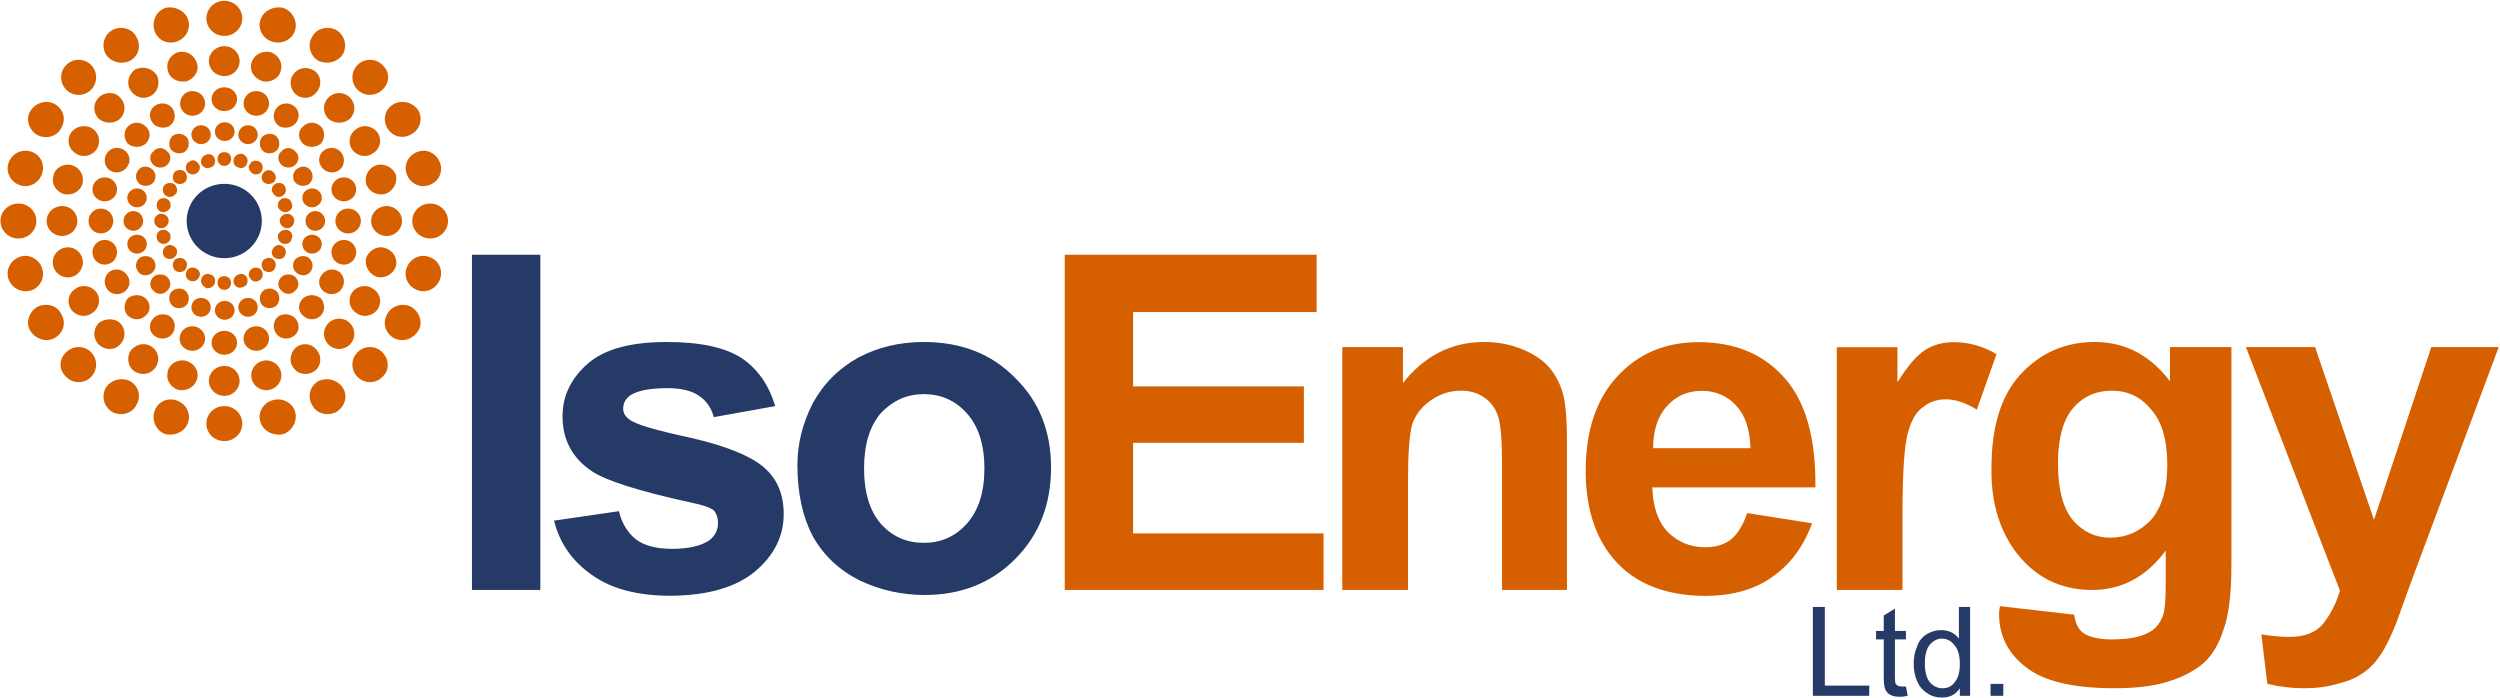
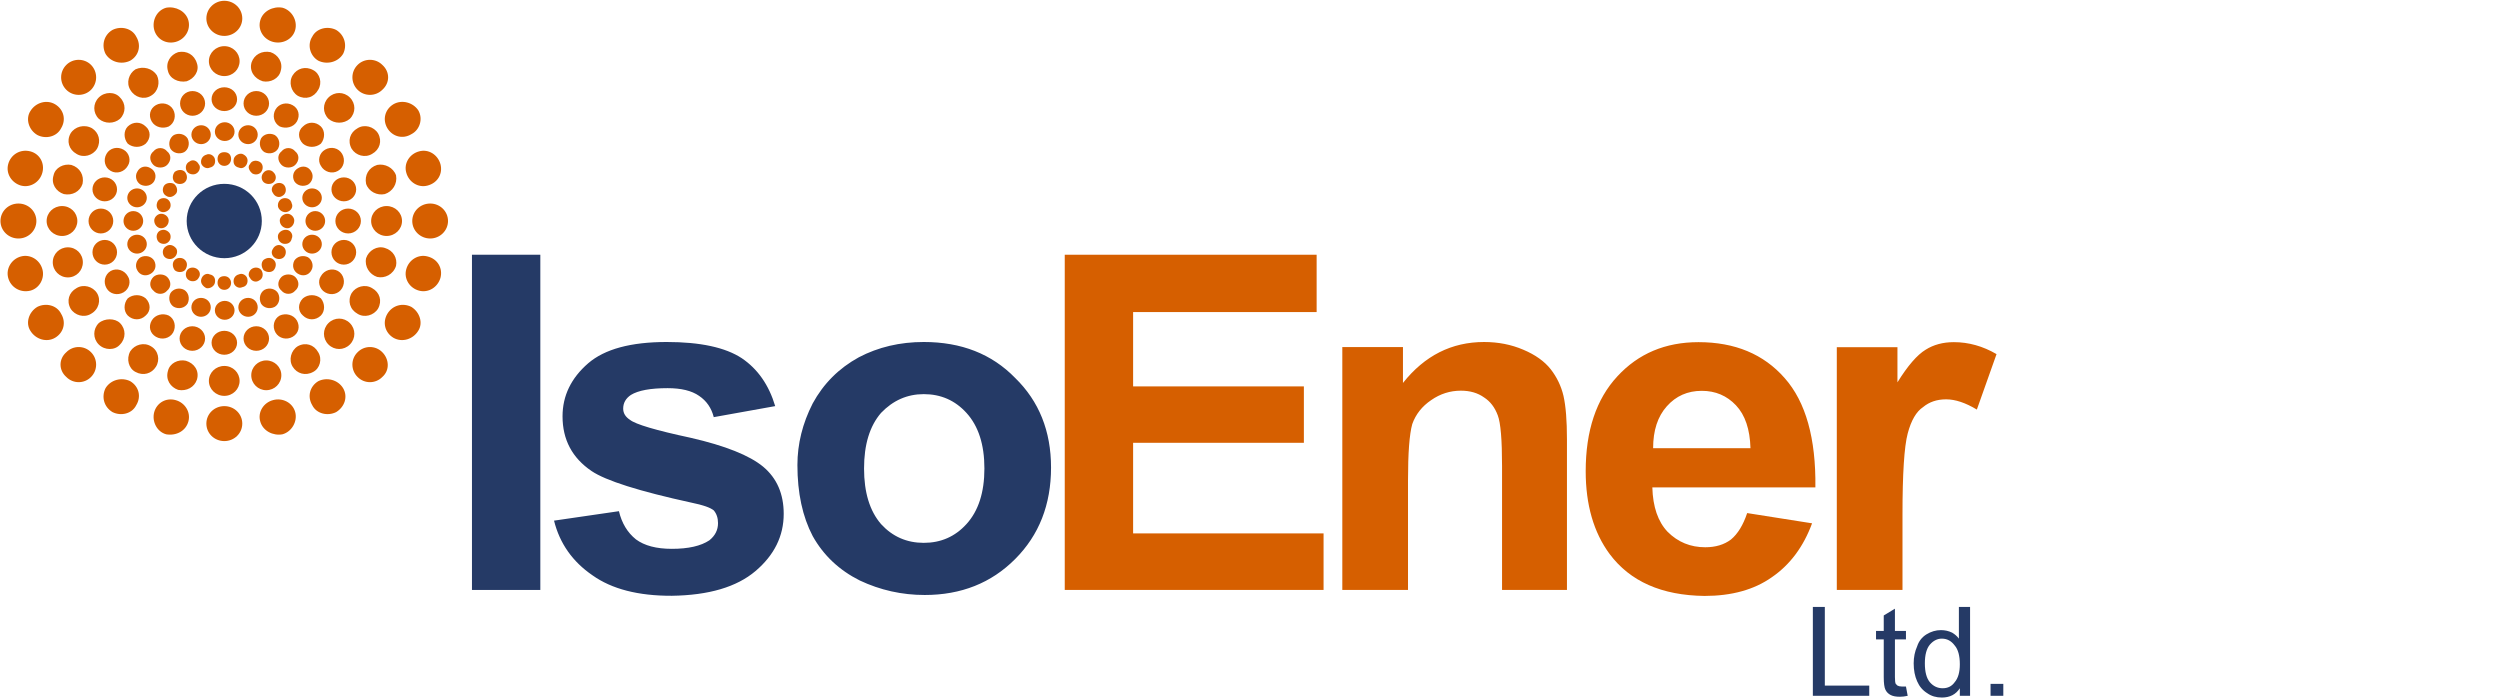
<svg xmlns="http://www.w3.org/2000/svg" version="1.2" viewBox="0 0 1587 443" width="1587" height="443">
  <title>corporate-presentation-2-pdf-svg</title>
  <defs>
    <clipPath clipPathUnits="userSpaceOnUse" id="cp1">
      <path d="m-8554.13-206.22h10409.8v5860.98h-10409.8z" />
    </clipPath>
  </defs>
  <style>
		.s0 { fill: #253a66 } 
		.s1 { fill: #d65f00 } 
	</style>
  <g id="Clip-Path: Page 1" clip-path="url(#cp1)">
    <g id="Page 1">
-       <path id="Path 5" class="s0" d="m299.6 161.7h43.4v212.8h-43.4z" />
+       <path id="Path 5" class="s0" d="m299.6 161.7h43.4v212.8h-43.4" />
      <path id="Path 7" fill-rule="evenodd" class="s0" d="m351.7 330.5l41.2-6q2.7 11.4 10.8 17.9 8.1 6 22.8 6 15.7 0 23.8-5.4 5.5-4.4 5.5-10.9 0-4.9-2.7-8.1-3.3-2.7-14.1-4.9-49.9-10.9-63.5-20.1-18.4-12.5-18.4-34.7 0-19.6 16.3-33.7 15.7-13.5 49.8-13.5 32 0 47.7 10.3 15.2 10.3 21.2 30.4l-39 7q-2.2-8.7-9.3-13.5-7-4.9-20-4.9-16.3 0-23.3 4.3-4.9 3.3-4.9 8.7 0 4.3 4.3 7.1 5.4 4.3 38.5 11.4 33.1 7.6 46.1 18.4 13 10.9 13 29.9 0 21.1-17.9 36.3-17.9 15.2-53.1 15.7-32 0.1-50.4-13-19-13-24.4-34.7zm154.5-35.3q0-20.1 9.7-39.1 10.3-18.9 29.3-29.3 18.5-9.7 41.2-9.7 35.8 0 58 22.8 22.8 22.2 22.8 56.9 0 35.3-22.8 58.1-22.7 22.8-57.4 22.8-21.7 0-41.2-9.2-19.6-9.8-29.9-28.2-9.7-18.5-9.7-45.1zm42.3 2.2q0 22.8 10.8 35.3 10.9 11.9 27.1 11.9 16.3 0 27.1-11.9 11.4-12.5 11.4-35.3 0-22.8-11.4-35.3-10.8-11.9-27.1-11.9-15.7 0-27.1 11.9-10.8 12.5-10.8 35.3z" />
      <path id="Path 8" fill-rule="evenodd" class="s1" d="m675.9 374.5v-212.8h159.9v36.4h-116.5v47.2h108.4v35.8h-108.4v57.5h120.9v35.9zm318.8 0h-41.2v-78.7q0-25-2.7-32.1-2.8-7.6-8.7-11.4-6-4.3-14.7-4.3-10.3 0-18.9 6-8.7 5.9-12 15.2-2.7 9.7-2.7 35.8v69.5h-41.7v-154.2h38.5v22.8q20.6-26 51.5-26 13.5 0 24.9 4.9 11.4 4.8 17.4 12.4 5.9 7.6 8.1 16.9 2.2 9.7 2.2 27.6zm114.4-48.8l41.2 6.5q-8.2 22.3-25.5 34.2-16.8 11.9-42.8 11.9-40.7-0.5-60.2-26.6-15.2-20.6-15.2-52.6 0-38.5 20.1-60.2 20-21.7 51.5-21.7 34.7 0 54.7 22.8 20.1 22.7 19.5 69.4h-103.5q0.5 18.5 9.7 28.2 9.8 9.8 23.9 9.8 9.8 0 16.3-4.9 6.5-5.4 10.3-16.8zm-7.1-68.4q-8.7-9.2-21.7-9.2-13.5 0-22.2 9.8-8.7 9.7-8.7 26.6h61.8q-0.5-18-9.2-27.2zm105.7 117.2h-41.7v-154.1h38.5v22.3q9.8-15.8 17.9-20.7 7.6-4.8 17.9-4.8 14.1 0 27.1 7.6l-12.5 35.2q-10.8-6.5-19.5-6.5-8.7 0-14.6 4.9-6.5 4.3-9.8 16.8-3.3 12.5-3.3 51.6z" />
-       <path id="Path 9" fill-rule="evenodd" class="s1" d="m1269.6 384.8l47.1 5.4q1.1 8.1 5.5 11.4 5.9 4.3 18.4 4.3 16.3 0 24.4-4.9 5.4-3.2 8.1-10.3 1.7-5.4 1.7-19v-22.2q-18.5 25-46.7 25-31.4 0-49.9-26.1-14.6-21.2-14-51.6 0-39 18.4-59.1 19-20.6 47.2-20.6 28.7 0 47.7 24.9v-21.7h39v138.4q0 27.1-4.9 40.7-4.3 13.6-12.4 21.2-8.7 7.6-22.3 11.9-13.5 4.4-34.7 4.4-39.6 0-56.4-13.6-16.8-13-16.8-33.7 0-2.1 0.6-4.8zm36.8-90.7q0 24.5 9.3 35.9 9.7 11.3 23.8 11.3 15.2 0 26-11.3 10.3-12 10.3-34.8 0-23.9-10.3-35.3-9.7-11.9-24.9-11.9-15.2 0-24.9 11.4-9.3 11.4-9.3 34.7zm119.3-73.8h43.9l37.4 109.7 36.4-109.7h42.8l-55.3 148.2-9.8 27.1q-5.4 13.6-10.3 20.6-4.8 7.1-11.3 11.4-6.5 4.4-15.8 6.5-9.2 2.8-21.1 2.8-11.9 0-23.3-2.8l-3.8-31.4q9.7 1.6 17.9 1.6 14.1 0 21.1-8.1 7.1-8.7 10.9-21.2z" />
      <path id="Path 10" fill-rule="evenodd" class="s0" d="m1150.8 441.7v-56.4h7.6v49.9h28.2v6.5zm59.1-5.9l1.1 5.9q-2.7 0.6-4.9 0.6-3.8 0-5.9-1.1-2.2-1.1-3.3-3.3-1.1-2.1-1.1-8.1v-23.9h-4.9v-5.4h4.9v-9.8l7.1-4.3v14.1h7v5.4h-7v23.9q0 3.3 0.5 4.3 0.6 0.6 1.1 1.1 1.1 0.6 2.7 0.6 1.1 0 2.7 0zm34.2 5.9v-4.8q-3.8 5.9-11.4 5.9-5.4 0-9.2-2.7-4.4-2.7-6.5-7.6-2.2-4.9-2.2-11.4 0-5.9 2.2-10.8 1.6-4.9 5.9-7.6 4.4-2.7 9.2-2.7 3.8 0 7.1 1.6 2.7 1.6 4.3 3.8v-20.1h7.1v56.4zm-22.2-20.6q0 8.2 3.2 12 3.3 3.8 8.1 3.8 4.9 0 7.6-3.8 3.3-3.8 3.3-11.4 0-8.2-3.3-12-3.2-4.3-8.1-4.3-4.3 0-7.6 3.8-3.2 3.8-3.2 11.9zm41.7 13h8.1v7.6h-8.1z" />
      <path id="Path 11" class="s1" d="m142.4 22.8c-6.3 0-11.4-5-11.4-11.1 0-6.2 5.1-11.2 11.4-11.2 6.3 0 11.4 5 11.4 11.2 0 6.1-5.1 11.1-11.4 11.1zm0 25.5c-5.4 0-9.8-4.2-9.8-9.5 0-5.2 4.4-9.5 9.8-9.5 5.4 0 9.7 4.3 9.7 9.5 0 5.3-4.3 9.5-9.7 9.5zm0 22.2c-4.5 0-8.1-3.3-8.1-7.5 0-4.3 3.6-7.6 8.1-7.6 4.5 0 8.1 3.3 8.1 7.6 0 4.2-3.6 7.5-8.1 7.5zm0.3 19c-3.5 0-6.3-2.6-6.3-5.9 0-3.3 2.8-6 6.3-6 3.4 0 6.2 2.7 6.2 6 0 3.3-2.8 5.9-6.2 5.9zm-4.6 11.4c0-2.7 1.6-4.3 4.3-4.3 2.7 0 4.3 1.6 4.3 4.3 0 2.2-1.6 4.4-4.3 4.4-2.7 0-4.3-2.2-4.3-4.4zm-40.2-81.9c-1.6-6 1.7-12.5 7.6-14.1 6-1.1 12.5 2.2 14.1 8.1 1.6 6-2.2 12-8.1 13.6-6 1.6-11.9-1.6-13.6-7.6zm8.7 26c-1.6-5.4 1.6-10.3 6.5-11.9 5.4-1.1 10.3 1.6 11.9 7.1 1.7 4.8-1.6 9.7-6.5 11.4-5.4 1-10.8-1.7-11.9-6.6zm15.6 28.5c-4.4 0-7.9-3.5-7.9-7.8 0-4.4 3.5-7.9 7.9-7.9 4.4 0 8 3.5 8 7.9 0 4.3-3.6 7.8-8 7.8zm5.5 18c-3.4 0-6.2-2.7-6.2-6 0-3.3 2.8-6 6.2-6 3.4 0 6.1 2.7 6.1 6 0 3.3-2.7 6-6.1 6zm0 12.2c-0.5-2.8 1.1-4.9 3.3-5.5 2.2-1.1 4.9 0.6 5.4 2.7 0.6 2.8-0.5 4.9-3.2 5.5-2.2 1.1-4.9-0.6-5.5-2.7zm-60.7-69.5c-2.7-5.4-1.1-12 4.4-15.2 5.4-2.7 12.4-1.1 15.1 4.3 3.3 5.5 1.7 12-3.8 15.2-5.4 2.7-12.4 1.1-15.7-4.3zm15.7 22.8c-2.7-4.4-1-10.3 3.3-13 4.9-2.2 10.8-0.6 13.6 3.8 2.1 4.3 1 10.3-3.8 13-4.4 2.7-10.3 1.1-13.1-3.8zm13.6 20.1c-2.2-3.8-1.1-8.2 2.7-10.4 3.8-2.1 8.7-1 10.9 2.8 2.1 3.8 1 8.6-2.8 10.8-3.7 1.6-8.6 0.6-10.8-3.2zm11.9 17.3c-1.6-3.2-0.5-7 2.2-8.7 3.3-1.6 7-0.5 8.7 2.2 1.6 3.3 0.5 7.1-2.2 8.7-3.2 1.6-7 0.5-8.7-2.2zm10.3 14.1c-1.1-2.1-0.5-4.8 1.7-5.9 2.1-1.7 4.8-0.6 5.9 1.6 1.6 1.6 0.6 4.9-1.6 6-1.6 1-4.9 0.5-6-1.7zm-76.4-51.5c-4.4-4.4-4.4-11.4 0-15.8 4.3-4.3 11.4-4.3 15.7 0 4.3 4.4 4.3 11.4 0 15.8-4.3 4.3-11.4 4.3-15.7 0zm20.6 18.4c-3.8-3.8-3.8-9.7 0-13.5 3.8-3.8 10.3-3.8 13.5 0 3.8 3.8 3.8 9.7 0 13.5-3.8 3.3-9.7 3.3-13.5 0zm18.4 15.8c-2.7-3.3-2.7-8.2 0-10.9 3.3-3.2 8.2-3.2 11.4 0 3.3 2.7 3.3 7.6 0 10.9-3.2 2.7-8.1 2.7-11.4 0zm16.3 13.5c-2.7-2.7-2.7-6.5 0-8.6 2.2-2.8 6.5-2.8 8.7 0 2.7 2.1 2.7 5.9 0 8.6-2.2 2.2-6.5 2.2-8.7 0zm13.5 10.9c-1.6-1.6-1.6-4.4 0-6.5 2.2-1.6 4.9-1.6 6.5 0 1.7 2.1 1.7 4.9 0 6.5-1.6 1.6-4.8 1.6-6.5 0zm-87.2-29.9c-5.5-3.2-7.6-10.3-4.4-15.2 3.3-5.4 10.3-7.5 15.7-4.3 5.5 3.3 7.1 9.8 3.8 15.2-2.7 5.4-9.7 7.1-15.1 4.3zm24.9 12c-4.9-2.7-6.5-8.2-3.8-13 2.7-4.4 8.7-6 13.6-3.3 4.3 2.7 5.9 8.1 3.2 13-2.7 4.4-8.7 6-13 3.3zm21.7 10.8c-3.8-2.1-4.9-7-2.7-10.8 2.1-3.8 7-4.9 10.8-2.7 3.8 2.1 4.9 7 2.7 10.3-2.1 3.8-7 5.4-10.8 3.2zm19 8.7c-2.8-1.6-3.8-5.4-2.2-8.1 1.6-3.3 5.4-4.4 8.7-2.2 2.7 1.6 3.8 4.9 2.1 8.1-1.6 2.8-5.4 3.8-8.6 2.2zm16.2 7.1c-2.1-1.1-2.7-3.8-1.6-6 1.1-2.2 4.3-2.7 6.5-1.6 1.6 1.1 2.7 3.8 1.6 5.9-1.6 2.2-4.3 3.3-6.5 1.7zm-92.2-6.5c-5.9-1.7-9.7-7.6-8.1-13.6 1.6-6 7.6-9.8 14.1-8.1 6 1.6 9.2 7.6 7.6 13.5-1.6 6-7.6 9.8-13.6 8.2zm27.2 5.4c-4.9-1.6-8.2-6.5-6.5-11.9 1-4.9 6.5-7.6 11.3-6.6 5.5 1.7 8.2 6.6 7.1 12-1.6 4.9-6.5 7.6-11.9 6.5zm26 4.6c-4.3 0-7.8-3.4-7.8-7.6 0-4.2 3.5-7.6 7.8-7.6 4.3 0 7.8 3.4 7.8 7.6 0 4.2-3.5 7.6-7.8 7.6zm20.5 3.8c-3.4 0-6.2-2.7-6.2-6 0-3.3 2.8-6 6.2-6 3.4 0 6.2 2.7 6.2 6 0 3.3-2.8 6-6.2 6zm15.8 3c-2.7-0.6-3.8-3.3-3.2-5.4 0.5-2.8 3.2-3.8 5.4-3.3 2.1 0.5 3.8 2.7 3.2 5.4-0.5 2.2-3.2 3.8-5.4 3.3zm-91.1 16.8c-6.3 0-11.4-5-11.4-11.1 0-6.2 5.1-11.1 11.4-11.1 6.3 0 11.4 4.9 11.4 11.1 0 6.1-5.1 11.1-11.4 11.1zm27.7-1.6c-5.4 0-9.8-4.3-9.8-9.5 0-5.3 4.4-9.5 9.8-9.5 5.4 0 9.7 4.2 9.7 9.5 0 5.2-4.3 9.5-9.7 9.5zm24.6-1.6c-4.3 0-7.8-3.6-7.8-7.9 0-4.4 3.5-7.9 7.8-7.9 4.4 0 7.9 3.5 7.9 7.9 0 4.3-3.5 7.9-7.9 7.9zm20.6-1.7c-3.4 0-6.2-2.8-6.2-6.2 0-3.5 2.8-6.3 6.2-6.3 3.5 0 6.3 2.8 6.3 6.3 0 3.4-2.8 6.2-6.3 6.2zm17.7-1.6c-2.2 0-4.4-2.2-4.4-4.9 0-2.2 2.2-4.3 4.4-4.3 2.7 0 4.8 2.1 4.8 4.3 0 2.7-2.1 4.9-4.8 4.9zm-83 39.6c-6.5 1.6-12.5-2.2-14.1-8.1-1.6-6 2.2-12 8.1-13.6 6-1.6 12 2.2 13.6 8.1 1.6 5.5-1.6 12-7.6 13.6zm23.8-8.4c-5.3 0-9.6-4.3-9.6-9.6 0-5.3 4.3-9.5 9.6-9.5 5.3 0 9.5 4.2 9.5 9.5 0 5.3-4.2 9.6-9.5 9.6zm23.4-8.1c-4.3 0-7.8-3.5-7.8-7.9 0-4.3 3.5-7.8 7.8-7.8 4.3 0 7.8 3.5 7.8 7.8 0 4.4-3.5 7.9-7.8 7.9zm20.5-7c-3.4 0-6.2-2.7-6.2-6 0-3.4 2.8-6 6.2-6 3.4 0 6.2 2.6 6.2 6 0 3.3-2.8 6-6.2 6zm18-6.3c-2.2 0.5-4.9-0.6-5.4-3.3-0.6-2.2 0.5-4.9 3.2-5.4 2.2-0.6 4.9 1.1 5.4 3.2 0.6 2.8-1.1 4.9-3.2 5.5zm-70 59.7c-5.4 3.2-12.4 1-15.7-4.4-3.2-4.9-1.1-11.9 4.4-15.2 5.4-2.7 12.4-1.1 15.1 4.4 3.3 5.4 1.7 11.9-3.8 15.2zm22.8-15.2c-4.3 2.7-10.3 1.1-13-3.3-2.7-4.9-1.1-10.3 3.8-13 4.3-2.7 10.3-1.1 13 3.2 2.7 4.4 1.1 10.4-3.8 13.1zm20.6-13.6c-3.8 2.2-8.7 1.1-10.8-2.7-2.2-3.8-1.1-8.7 2.7-10.9 3.8-2.1 8.7-0.5 10.8 3.3 2.2 3.2 1.1 8.1-2.7 10.3zm17.4-11.9c-3.3 2.1-7.1 1-8.7-2.2-1.6-2.7-0.6-6.5 2.2-8.2 3.2-1.6 7-0.5 8.6 2.2 1.7 3.3 0.6 6.5-2.1 8.2zm14.1-9.8c-1.7 1.1-4.9 0.5-6-1.6-1.1-2.2-0.5-4.9 1.6-6 2.2-1.6 4.9-0.6 6.5 1.6 1.1 2.2 0 4.9-2.1 6zm-52.1 75.4c-4.3 4.4-11.4 4.4-15.7 0-4.9-4.3-4.9-11.4 0-15.7 4.3-4.4 11.4-4.4 15.7 0 4.3 4.3 4.3 11.4 0 15.7zm18.4-20.6c-3.2 3.8-9.7 3.8-13.5 0-3.8-3.8-3.8-9.8 0-13.6 3.8-3.2 10.3-3.2 13.5 0 3.8 3.8 3.8 9.8 0 13.6zm16.3-18.4c-3.2 3.2-8.1 3.2-11.4 0-2.7-2.8-2.7-7.6 0-10.9 3.3-2.7 8.2-2.7 11.4 0 3.3 3.3 3.3 8.1 0 10.9zm13.6-15.8c-2.2 2.7-6.5 2.7-8.7 0-2.7-2.2-2.7-6 0-8.7 2.2-2.1 6.5-2.1 8.7 0 2.7 2.7 2.7 6.5 0 8.7zm11.3-13c-1.6 1.6-4.8 1.6-6.5 0-1.6-2.2-1.6-4.9 0-6.5 1.7-1.7 4.9-1.7 6.5 0 1.7 1.6 1.7 4.3 0 6.5zm-30.9 85.7c-2.7 5.5-9.7 7.1-15.1 4.4-5.5-3.3-7.1-9.8-4.4-15.2 3.3-5.4 10.3-7.1 15.7-4.4 5.5 3.3 7.1 9.8 3.8 15.2zm12.5-24.4c-2.7 4.4-8.1 6-13 3.3-4.3-2.2-6-8.2-3.3-13.1 2.8-4.3 8.7-5.9 13.1-3.2 4.8 2.7 5.9 8.7 3.2 13zm10.9-21.7c-2.2 3.8-7.1 4.9-10.9 2.7-3.8-2.2-4.9-6.5-2.7-10.3 2.2-3.8 7.1-4.9 10.8-3.2 3.8 2.1 4.9 7 2.8 10.8zm9.2-18.4c-1.7 2.7-5.4 3.8-8.7 2.1-2.7-1.6-3.8-5.4-2.2-8.7 1.7-2.7 5.5-3.8 8.7-2.1 2.7 1.6 3.8 5.4 2.2 8.7zm7-16.3c-1.1 2.1-3.8 2.7-5.9 1.6-2.2-1.1-2.8-3.8-1.7-6 1.1-2.1 3.8-2.7 6-1.6 2.2 1.1 3.2 3.8 1.6 6zm-6.5 91.1c-1.6 6-7.6 9.3-14.1 8.2-5.9-1.6-9.2-8.2-7.6-14.1 1.7-6 7.6-9.3 13.6-7.6 5.9 1.6 9.7 7.6 8.1 13.5zm5.4-26.5c-1.6 4.8-6.5 7.5-11.9 6.5-4.9-1.7-8.1-6.5-6.5-12 1.1-4.9 6.5-7.6 11.4-6.5 5.4 1.6 8.7 6.5 7 12zm-2.9-18.3c-4.5 0-8.1-3.5-8.1-7.8 0-4.3 3.6-7.8 8.1-7.8 4.4 0 8.1 3.5 8.1 7.8 0 4.3-3.7 7.8-8.1 7.8zm5.5-21.6c-3.4 0-6.1-2.7-6.1-6 0-3.4 2.7-6 6.1-6 3.5 0 6.2 2.6 6.2 6 0 3.3-2.7 6-6.2 6zm8.8-21.5c-0.5 2.2-3.2 3.8-5.4 3.3-2.2-1.1-3.8-3.3-3.3-5.4 0.6-2.8 3.3-4.4 5.5-3.3 2.7 0.5 3.8 2.7 3.2 5.4zm6 100.4c-6.3 0-11.4-4.9-11.4-11.1 0-6.2 5.1-11.1 11.4-11.1 6.3 0 11.4 4.9 11.4 11.1 0 6.2-5.1 11.1-11.4 11.1zm0-28.7c-5.4 0-9.8-4.3-9.8-9.5 0-5.3 4.4-9.5 9.8-9.5 5.4 0 9.7 4.2 9.7 9.5 0 5.2-4.3 9.5-9.7 9.5zm0-26.1c-4.5 0-8.1-3.4-8.1-7.6 0-4.2 3.6-7.6 8.1-7.6 4.5 0 8.1 3.4 8.1 7.6 0 4.2-3.6 7.6-8.1 7.6zm0.3-22.2c-3.5 0-6.3-2.7-6.3-6 0-3.3 2.8-6 6.3-6 3.4 0 6.2 2.7 6.2 6 0 3.3-2.8 6-6.2 6zm4-23.4c0 2.2-1.6 4.4-4.3 4.4-2.7 0-4.3-2.2-4.3-4.4 0-2.7 1.6-4.3 4.3-4.3 2.7 0 4.3 2.2 4.3 4.3zm40.7 82c1.6 5.9-2.2 12.5-8.1 14.1-6 1.1-12.5-2.2-14.1-8.2-1.7-5.9 2.1-11.9 8.1-13.5 6-1.7 12.5 1.6 14.1 7.6zm-18.4-13.9c-5.2 0-9.5-4.2-9.5-9.5 0-5.2 4.3-9.4 9.5-9.4 5.3 0 9.6 4.2 9.6 9.4 0 5.3-4.3 9.5-9.6 9.5zm-6.3-25c-4.5 0-8.1-3.5-8.1-7.8 0-4.3 3.6-7.8 8.1-7.8 4.5 0 8.1 3.5 8.1 7.8 0 4.3-3.6 7.8-8.1 7.8zm-5.2-21.6c-3.4 0-6.2-2.7-6.2-6 0-3.4 2.8-6 6.2-6 3.4 0 6.1 2.6 6.1 6 0 3.3-2.7 6-6.1 6zm-0.5-24.2c0.6 2.7-0.5 4.9-3.2 5.4-2.2 1.1-4.9-0.5-5.4-2.7-0.6-2.7 1-4.9 3.2-5.4 2.2-1.1 4.9 0.5 5.4 2.7zm60.8 69.5c3.2 5.4 1 11.9-4.4 15.2-5.4 2.7-12.5 1.1-15.2-4.4-3.2-5.4-1.6-11.9 3.8-15.2 5.4-2.7 12.5-1 15.8 4.4zm-15.8-22.8c2.7 4.3 1.1 10.3-3.2 12.5-4.9 2.7-10.3 1.1-13-3.3-2.7-4.3-1.1-10.3 3.2-13 4.9-2.7 10.3-1.1 13 3.8zm-13.5-20.1c2.1 3.8 1.1 8.1-2.7 10.3-3.8 2.2-8.7 1.1-10.9-2.7-2.2-3.8-1.1-8.7 2.7-10.8 3.8-1.7 8.7-0.6 10.9 3.2zm-12-17.4c1.7 3.3 0.6 7.1-2.1 8.7-3.3 1.7-7.1 0.6-8.7-2.1-1.6-3.3-0.5-7.1 2.2-8.7 3.2-1.7 7-0.6 8.6 2.1zm-10.3-14.1c1.1 2.2 0.6 4.9-1.6 6-2.2 1.6-4.9 0.5-5.9-1.6-1.7-1.7-0.6-4.9 1.6-6 2.1-1.1 4.9-0.5 5.9 1.6zm76.5 51.6c4.3 4.3 4.9 11.4 0 15.7-4.3 4.4-11.4 4.4-15.7 0-4.4-4.3-4.4-11.4 0-15.7 4.3-4.4 11.4-4.4 15.7 0zm-20.6-18.5c3.8 3.8 3.8 9.8 0 13.6-3.8 3.8-9.8 3.8-13.6 0-3.8-3.8-3.8-9.8 0-13.6 3.8-3.8 9.8-3.8 13.6 0zm-18.4-15.7c2.7 3.3 2.7 8.1 0 10.9-3.3 3.2-8.2 3.2-11.4 0-3.3-2.8-3.3-7.6 0-10.9 3.2-2.7 8.1-2.7 11.4 0zm-16.3-13.6c2.7 2.7 2.7 6.5 0 8.7-2.2 2.7-6.5 2.7-8.7 0-2.7-2.2-2.7-6 0-8.7 2.2-2.1 6.5-2.1 8.7 0zm-13.6-10.8c1.7 1.6 1.7 4.3 0 6.5-1.6 1.6-4.3 1.6-6.5 0-1.6-2.2-1.6-4.9 0-6.5 2.2-1.7 4.9-1.7 6.5 0zm87.3 29.8c5.4 3.3 7.6 10.3 4.4 15.2-3.3 5.4-10.3 7.6-15.8 4.4-5.4-3.3-7-9.8-3.8-15.2 3.3-5.5 9.8-7.1 15.2-4.4zm-24.9-11.9c4.9 2.7 6.5 8.1 3.8 13-2.7 4.4-8.7 6-13 3.3-4.9-2.7-6.5-8.2-3.8-13.1 2.7-4.3 8.6-5.9 13-3.2zm-21.7-10.9c3.8 2.2 4.9 7.1 2.7 10.9-2.2 3.8-7 4.9-10.8 2.7-3.8-2.2-4.9-7.1-2.7-10.3 2.1-3.8 7-5.4 10.8-3.3zm-19-8.7c2.7 1.7 3.8 5.5 2.2 8.2-1.6 3.2-5.4 4.3-8.7 2.2-2.7-1.7-3.8-4.9-2.2-8.2 1.7-2.7 5.5-3.8 8.7-2.2zm-16.2-7c2.1 1.1 2.7 3.8 1.6 6-1.1 2.1-3.8 2.7-6 1.6-2.2-1.1-3.2-3.8-1.6-6 1.1-2.1 3.8-3.2 6-1.6zm92.1 6.5c6.5 1.6 9.8 7.6 8.2 13.6-1.7 5.9-7.6 9.7-13.6 8.1-6-1.6-9.8-7.6-8.1-13.6 1.6-5.9 7.6-9.7 13.5-8.1zm-27.1-5.4c5.4 1.6 8.1 6.5 7.1 11.4-1.7 5.4-7.1 8.1-12 7-4.8-1.6-8.1-6.5-7-11.9 1.6-4.9 7-8.1 11.9-6.5zm-26 10.6c-4.4 0-7.9-3.5-7.9-7.9 0-4.3 3.5-7.8 7.9-7.8 4.3 0 7.8 3.5 7.8 7.8 0 4.4-3.5 7.9-7.8 7.9zm-20.2-7c-3.4 0-6.2-2.7-6.2-6 0-3.4 2.8-6 6.2-6 3.4 0 6.2 2.6 6.2 6 0 3.3-2.8 6-6.2 6zm-15.6-15c2.2 0.5 3.8 3.2 2.7 5.4-0.5 2.7-2.7 3.8-5.4 3.3-2.2-0.6-3.8-2.7-3.3-5.5 0.6-2.1 3.3-3.8 6-3.2zm90.6 5.4c-6.3 0-11.4-5-11.4-11.1 0-6.2 5.1-11.1 11.4-11.1 6.2 0 11.3 4.9 11.3 11.1 0 6.1-5.1 11.1-11.3 11.1zm-27.7-1.6c-5.4 0-9.8-4.3-9.8-9.5 0-5.3 4.4-9.5 9.8-9.5 5.4 0 9.8 4.2 9.8 9.5 0 5.2-4.4 9.5-9.8 9.5zm-24.4-1.6c-4.5 0-8.1-3.6-8.1-7.9 0-4.4 3.6-7.9 8.1-7.9 4.5 0 8.1 3.5 8.1 7.9 0 4.3-3.6 7.9-8.1 7.9zm-20.9-1.7c-3.4 0-6.2-2.8-6.2-6.2 0-3.5 2.8-6.3 6.2-6.3 3.5 0 6.3 2.8 6.3 6.3 0 3.4-2.8 6.2-6.3 6.2zm-17.6-10.8c2.2 0 4.3 2.1 4.3 4.3 0 2.7-2.1 4.9-4.3 4.9-2.7 0-4.9-2.2-4.9-4.9 0-2.2 2.2-4.3 4.9-4.3zm83.5-39.6c6-1.7 11.9 2.1 13.6 8.1 1.6 6-1.7 11.9-8.2 13.6-5.9 1.6-11.9-2.2-13.5-8.2-1.7-5.9 2.1-11.9 8.1-13.5zm-26.6 8.6c4.9-1 10.3 1.7 12 6.6 1 5.4-2.2 10.3-7.1 11.9-4.9 1.1-10.3-1.6-11.9-6.5-1.1-5.4 1.6-10.3 7-12zm-21.1 23.1c-4.4 0-7.9-3.4-7.9-7.6 0-4.2 3.5-7.6 7.9-7.6 4.3 0 7.8 3.4 7.8 7.6 0 4.2-3.5 7.6-7.8 7.6zm-20.2 3.8c-3.4 0-6.2-2.7-6.2-6 0-3.3 2.8-6 6.2-6 3.4 0 6.2 2.7 6.2 6 0 3.3-2.8 6-6.2 6zm-18.3-5.7c2.2-0.5 4.9 0.5 5.4 3.3 1.1 2.1-0.5 4.8-3.2 5.4-2.2 0.5-4.9-1.1-5.5-3.3-0.5-2.7 1.1-4.9 3.3-5.4zm69.9-59.7c5.5-3.2 12.5-1.1 15.8 3.8 3.2 5.4 1 12.5-4.4 15.2-5.4 3.3-11.9 1.6-15.2-3.8-3.2-5.4-1.6-11.9 3.8-15.2zm-22.7 15.2c4.3-2.7 10.3-1.1 13 3.3 2.7 4.8 1.1 10.3-3.8 13-4.4 2.7-10.3 1.1-13-3.3-2.7-4.9-1.1-10.3 3.8-13zm-20.6 13.6c3.8-2.2 8.6-1.1 10.8 2.7 2.2 3.8 1.1 8.7-2.7 10.8-3.8 2.2-8.7 0.6-10.8-3.2-2.2-3.3-1.1-8.2 2.7-10.3zm-17.4 11.9c3.3-2.2 7.1-1.1 8.7 2.2 1.6 2.7 0.5 6.5-2.2 8.1-3.2 1.6-7 0.6-8.7-2.2-1.6-3.2-0.5-6.5 2.2-8.1zm-14.1 9.8c2.2-1.1 4.9-0.6 6 1.6 1.1 2.2 0.5 4.9-1.6 6-2.2 1.6-4.9 0.5-6-1.7-1.6-2.1-0.6-4.8 1.6-5.9zm52.1-75.5c4.3-4.3 11.4-4.3 15.7 0 4.9 4.4 4.9 11.4 0 15.8-4.3 4.3-11.4 4.3-15.7 0-4.4-4.4-4.4-11.4 0-15.8zm-18.5 20.7c3.8-3.8 9.8-3.8 13.6 0 3.8 3.8 3.8 9.7 0 13.5-3.8 3.3-9.8 3.3-13.6 0-3.8-3.8-3.8-9.7 0-13.5zm-16.2 18.4c3.2-3.2 8.1-3.2 11.4 0 2.7 2.7 2.7 7.6 0 10.9-3.3 2.7-8.2 2.7-11.4 0-3.3-3.3-3.3-8.2 0-10.9zm-13.6 15.8c2.2-2.8 6.5-2.8 8.7 0 2.7 2.1 2.7 5.9 0 8.6-2.2 2.2-6.5 2.2-8.7 0-2.7-2.7-2.7-6.5 0-8.6zm-11.4 13.5c1.7-2.1 4.9-2.1 6.5 0 1.7 1.7 1.7 4.4 0 6-1.6 1.6-4.8 1.6-6.5 0-1.6-1.6-1.6-4.3 0-6zm30.9-86.3c2.7-5.4 9.8-7 15.2-4.3 5.4 3.3 7.1 9.8 4.4 15.2-3.3 5.4-10.4 7-15.8 4.3-5.4-3.2-7-10.3-3.8-15.2zm-12.4 24.5c2.7-4.4 8.1-6 13-3.3 4.3 2.2 5.9 8.1 3.2 12.5-2.7 4.9-8.1 6.5-13 3.8-4.3-2.7-5.9-8.7-3.2-13zm-10.9 21.7c2.2-3.8 7.1-4.9 10.9-2.7 3.8 2.1 4.8 6.5 2.7 10.3-2.2 3.8-7.1 4.8-10.9 3.2-3.8-2.2-4.9-7-2.7-10.8zm-9.2 18.4c1.6-2.7 5.4-3.8 8.7-2.2 2.7 1.7 3.8 5.5 2.1 8.7-1.6 2.7-5.4 3.8-8.6 2.2-2.7-1.6-3.8-5.4-2.2-8.7zm-7 16.3c1-2.2 3.7-2.7 5.9-1.6 2.2 1.1 2.7 3.8 1.6 5.9-1 2.2-3.8 2.8-5.9 1.7-2.2-1.7-3.3-4.4-1.6-6zm6.5-91.2c1.6-5.9 8.1-9.2 14.1-8.1 5.9 1.6 9.7 8.1 8.1 14.1-1.6 6-8.1 9.2-14.1 7.6-6-1.6-9.8-7.6-8.1-13.6zm-5.5 26.6c1.7-4.9 6.5-7.6 12-6.5 4.8 1.6 8.1 6.5 6.5 11.9-1.1 4.9-6.5 7.6-11.4 6.6-5.4-1.7-8.7-6.6-7.1-12zm3 33.9c-4.5 0-8.1-3.5-8.1-7.8 0-4.4 3.6-7.9 8.1-7.9 4.5 0 8.1 3.5 8.1 7.9 0 4.3-3.6 7.8-8.1 7.8zm-5.2 18c-3.5 0-6.2-2.7-6.2-6 0-3.3 2.7-6 6.2-6 3.4 0 6.1 2.7 6.1 6 0 3.3-2.7 6-6.1 6zm-9.1 9.4c0.5-2.1 3.2-3.8 5.4-3.2 2.7 1.1 3.8 3.2 3.2 5.4-0.5 2.7-3.2 4.4-5.4 3.3-2.7-0.6-3.8-2.7-3.2-5.5z" />
      <path id="Path 12" class="s0" d="m142.4 163.9c-13.2 0-23.9-10.6-23.9-23.6 0-13.1 10.7-23.6 23.9-23.6 13.2 0 23.8 10.5 23.8 23.6 0 13-10.6 23.6-23.8 23.6z" />
    </g>
  </g>
</svg>